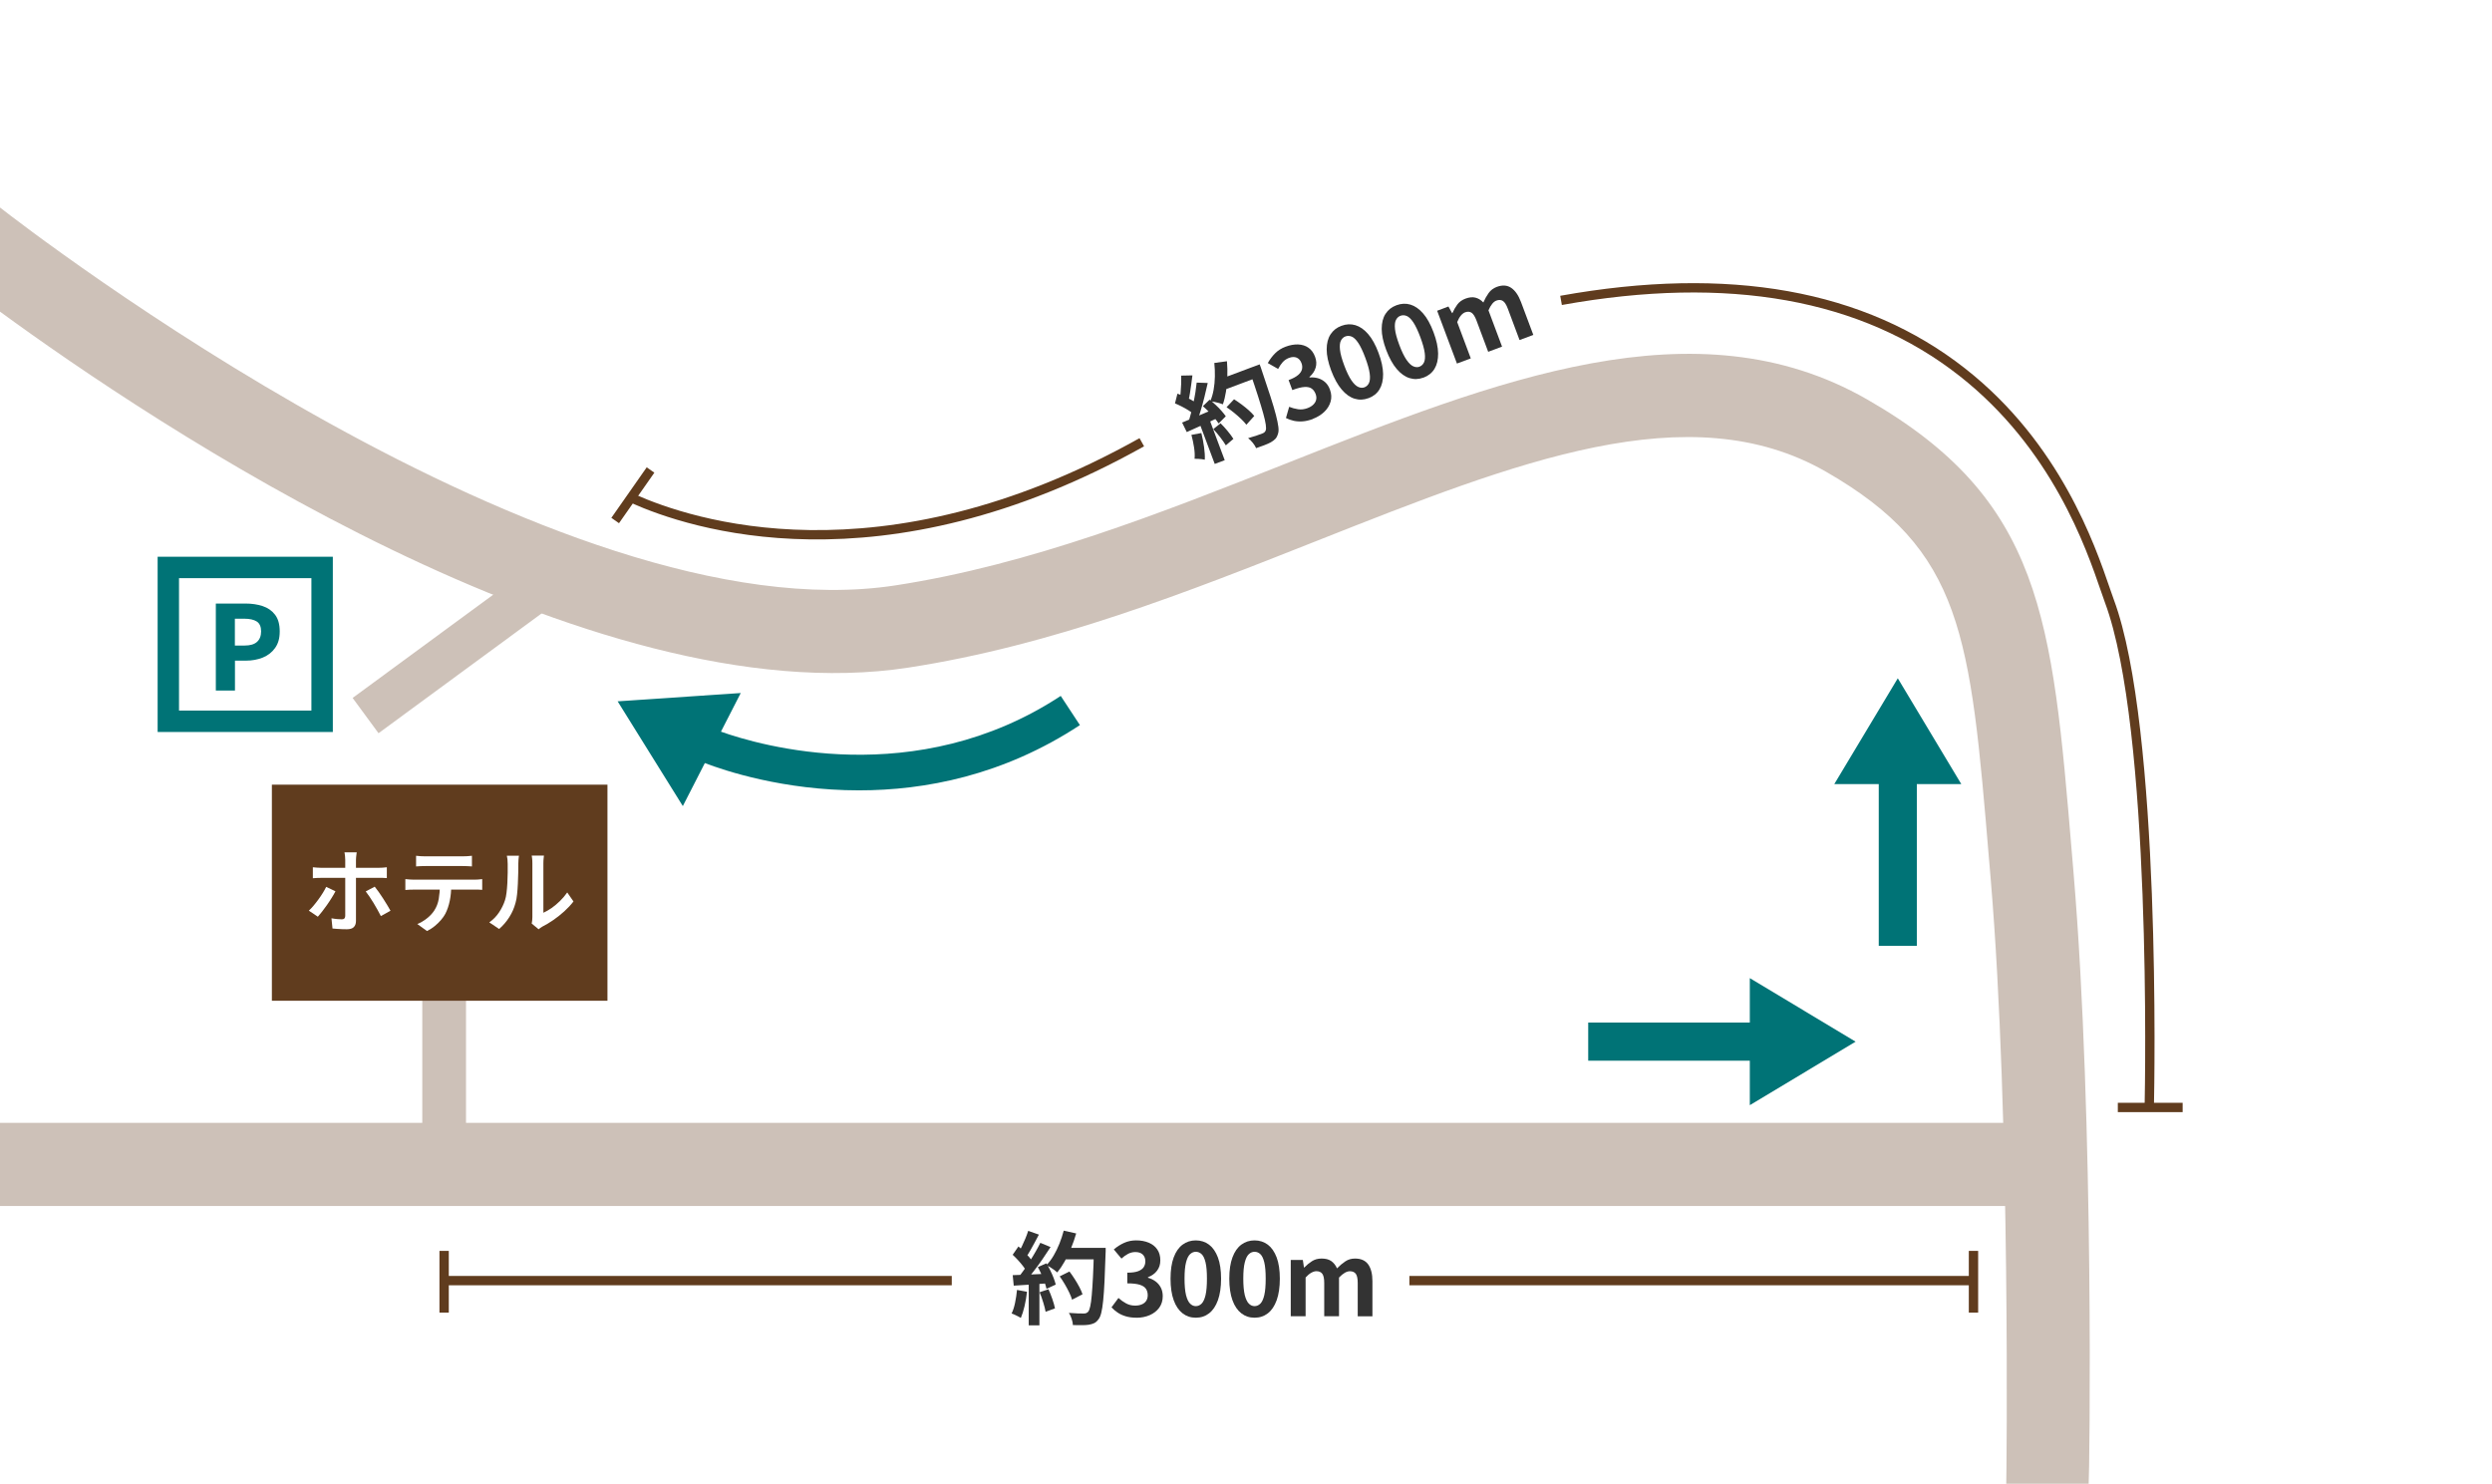
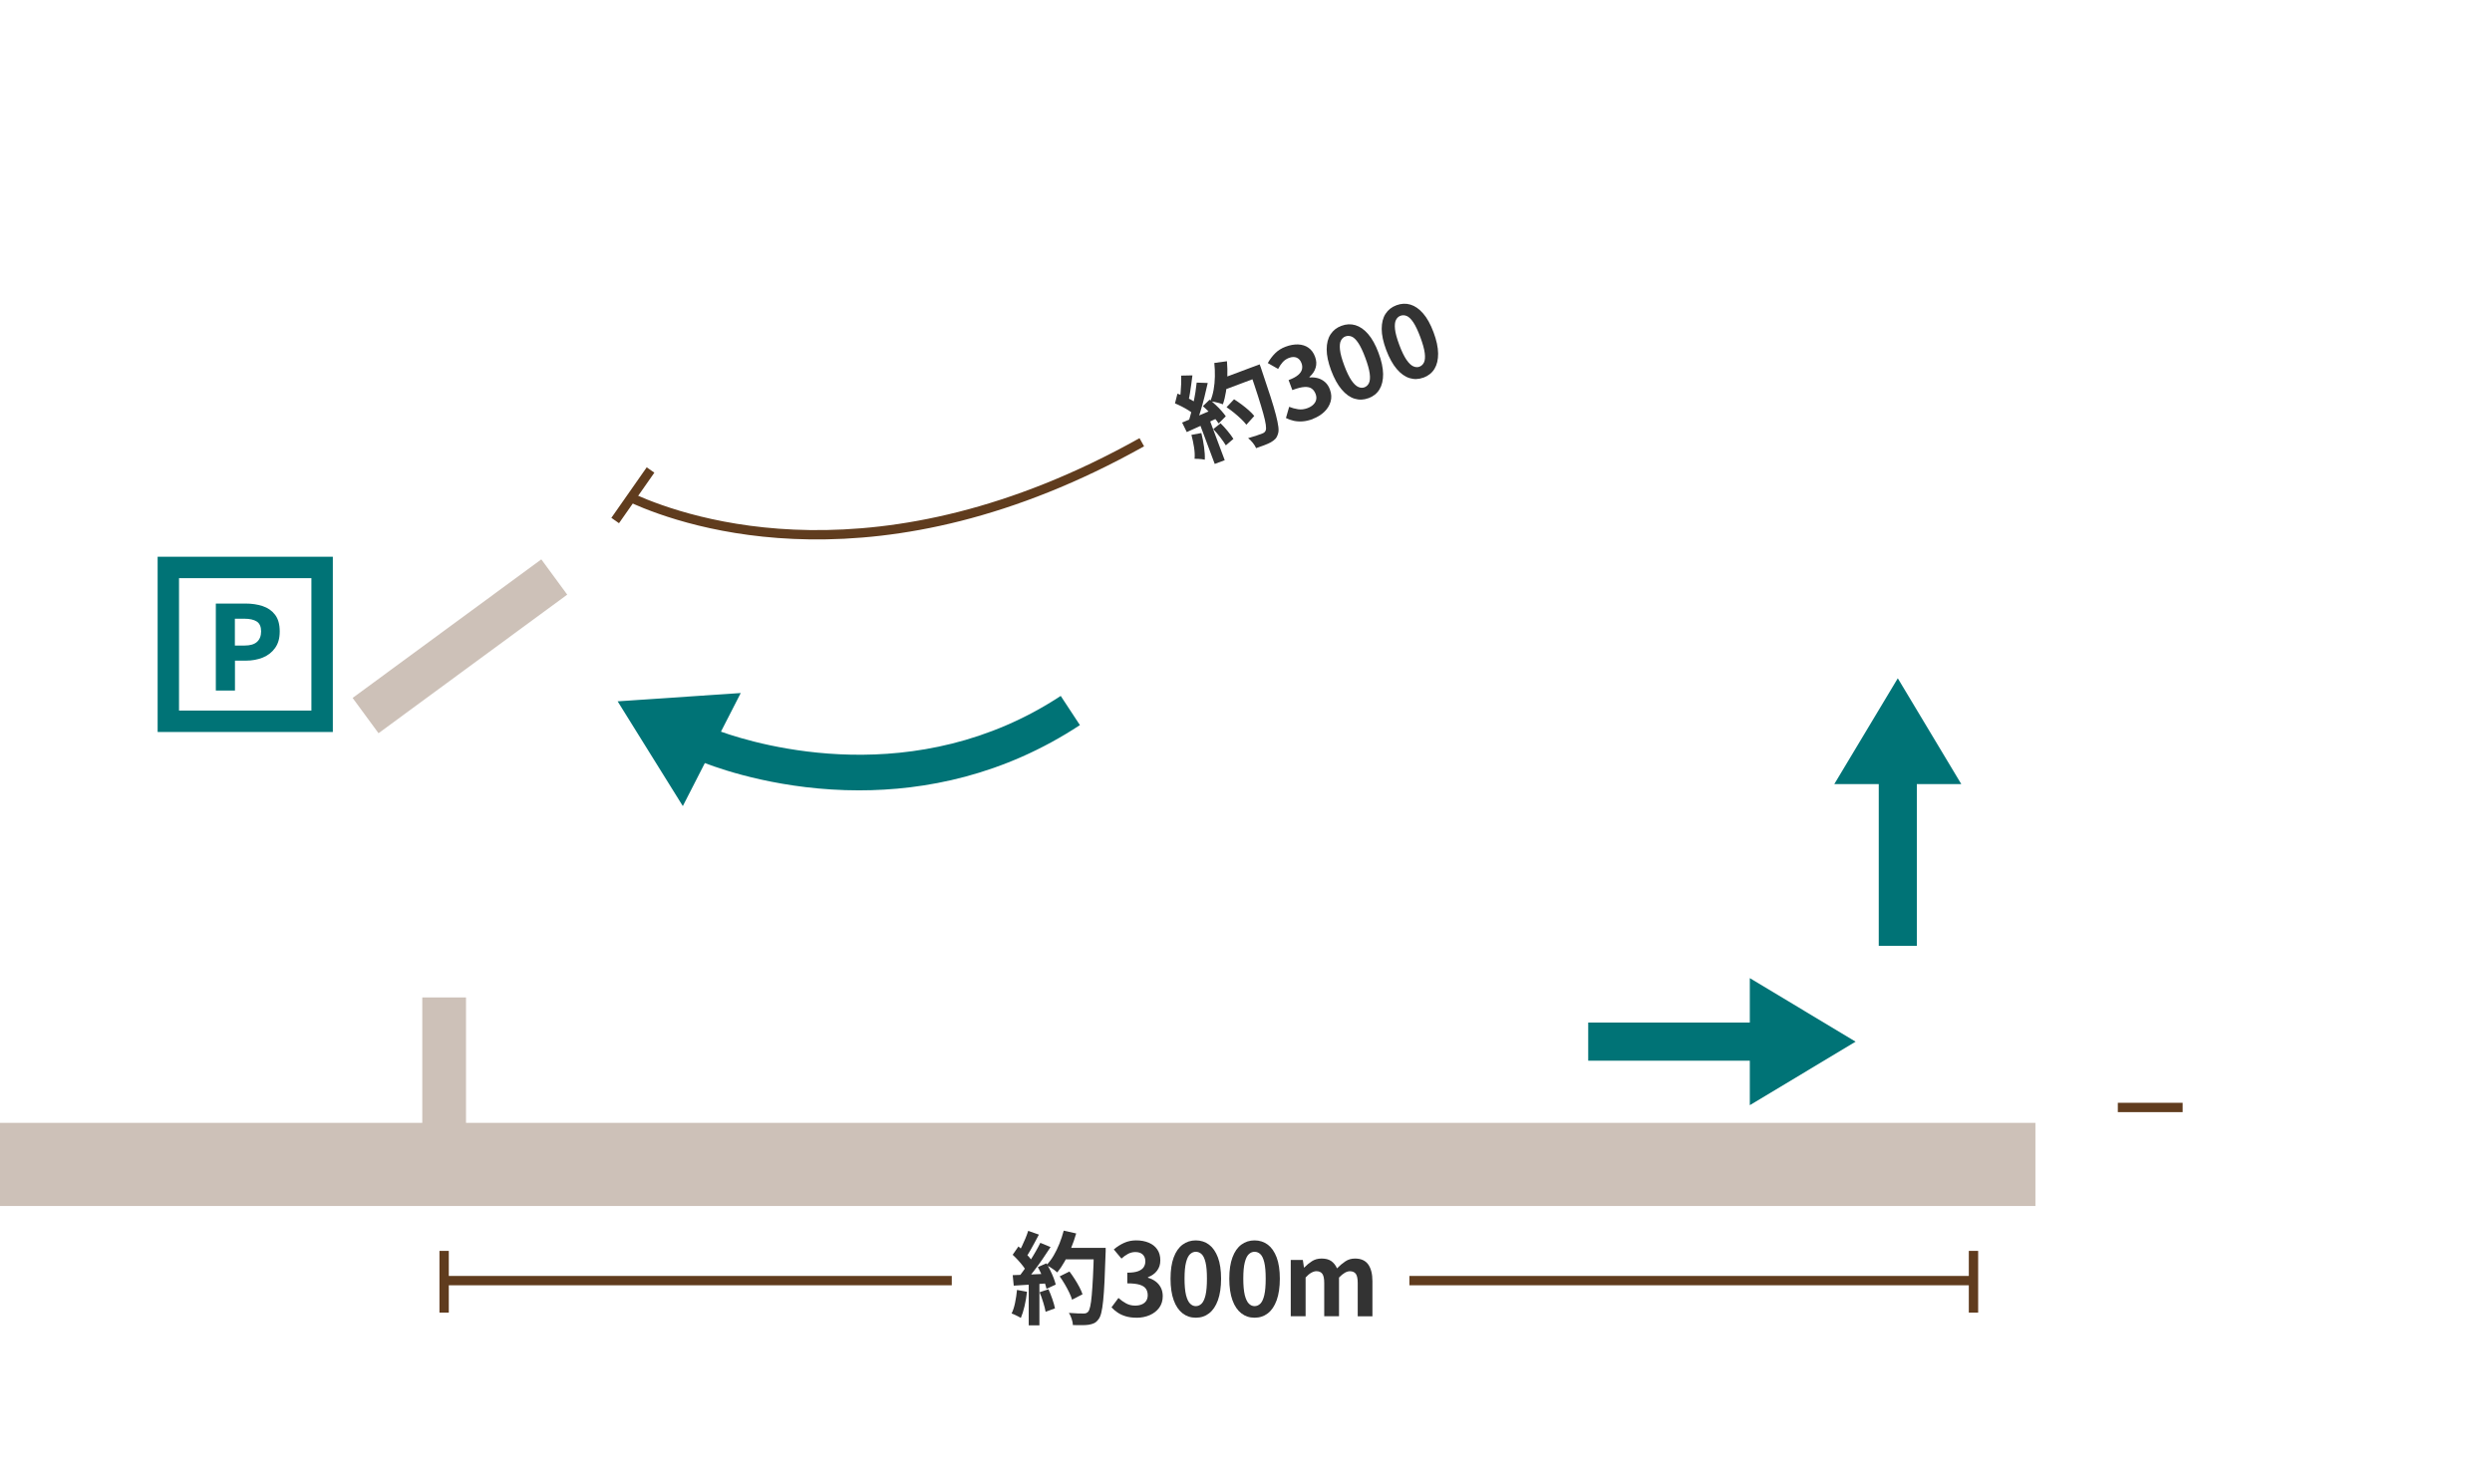
<svg xmlns="http://www.w3.org/2000/svg" id="_レイヤー_1" data-name="レイヤー 1" viewBox="0 0 534 318">
  <defs>
    <style>
      .cls-1 {
        fill: #cdc1b8;
      }

      .cls-2 {
        fill: #fff;
      }

      .cls-3 {
        fill: #007376;
      }

      .cls-4, .cls-5 {
        fill: #603c1e;
      }

      .cls-5, .cls-6 {
        stroke: #603c1e;
        stroke-miterlimit: 10;
        stroke-width: 2px;
      }

      .cls-6 {
        fill: none;
      }

      .cls-7 {
        fill: #333;
      }
    </style>
  </defs>
  <rect class="cls-2" width="534" height="318" />
  <g>
    <g>
      <rect class="cls-1" x="0" y="240.65" width="436.16" height="17.82" />
      <rect class="cls-1" x="73.47" y="133.83" width="50.17" height="9.38" transform="translate(-62.88 85.22) rotate(-36.3)" />
      <rect class="cls-1" x="90.49" y="213.77" width="9.37" height="38.37" />
-       <rect class="cls-4" x="58.26" y="168.17" width="71.91" height="46.31" />
      <polygon class="cls-3" points="397.63 223.25 374.96 209.63 374.96 219.16 340.33 219.16 340.33 227.33 374.96 227.33 374.96 236.86 397.63 223.25" />
      <polygon class="cls-3" points="406.67 145.37 393.06 168.05 402.59 168.05 402.59 202.7 410.75 202.7 410.75 168.05 420.28 168.05 406.67 145.37" />
      <path class="cls-3" d="M231.42,155.42l-4.12-6.27c-31.05,20.41-64.51,10.61-72.81,7.66l4.24-8.28-26.38,1.78,13.97,22.45,4.34-8.48.38-.74c4.23,1.62,16.82,5.85,33.04,5.85,14.08,0,30.89-3.17,47.34-13.99Z" />
-       <path class="cls-6" d="M334.51,64.38c35.88-6.46,64.75-1.3,86.01,15.41,20.06,15.76,27.46,37.34,30.62,46.55.34.98.62,1.82.87,2.48,10.12,27.14,8.63,104.4,8.56,107.68" />
      <path class="cls-6" d="M135.77,106.92c11.75,5.22,52.73,19.32,108.9-12.14" />
      <g>
        <path class="cls-7" d="M251.78,86.46l.53-2.09c.46.17.95.36,1.46.59.52.23,1,.47,1.45.71s.82.49,1.09.74l-.53,2.34c-.28-.25-.64-.52-1.09-.8-.45-.28-.93-.56-1.45-.82-.51-.26-1-.49-1.47-.68ZM253.1,80.5l2.42-.05c-.07.63-.15,1.27-.25,1.92-.09.66-.19,1.29-.28,1.9-.09.61-.2,1.16-.33,1.63l-1.88-.05c.09-.51.16-1.08.21-1.7.06-.63.1-1.26.12-1.9.02-.64.02-1.22,0-1.75ZM253.32,90.56c.92-.38,2.02-.84,3.31-1.38,1.29-.55,2.61-1.11,3.94-1.68l.7,1.93c-1.23.57-2.45,1.13-3.67,1.69-1.22.56-2.32,1.05-3.29,1.48l-.99-2.02ZM256.42,82l2.38.08c-.21.95-.45,1.96-.71,3.02-.26,1.06-.55,2.08-.85,3.07-.3.99-.6,1.87-.9,2.64l-1.75-.19c.22-.6.42-1.27.61-2s.36-1.48.53-2.25c.16-.77.31-1.53.43-2.29.12-.76.21-1.45.27-2.07ZM255.3,93.2l2.13-.39c.26,1.01.45,2.03.59,3.05.14,1.02.19,1.91.15,2.66-.17-.04-.39-.08-.66-.11-.27-.03-.55-.05-.82-.07-.28-.02-.51-.02-.71-.01.07-.72.03-1.53-.11-2.44-.14-.91-.33-1.81-.57-2.7ZM256.93,90.42l2.14-.8,3.37,9.01-2.14.8-3.37-9.01ZM257.76,87.05l1.44-1.39c.44.34.88.72,1.32,1.14.45.42.86.83,1.23,1.26.37.42.68.81.92,1.16l-1.54,1.54c-.22-.35-.51-.74-.88-1.18-.36-.44-.76-.88-1.2-1.32-.44-.44-.87-.85-1.29-1.21ZM260.21,77.79l2.71-.37c.09,1.1.12,2.21.08,3.32-.04,1.11-.13,2.17-.29,3.18-.16,1.01-.38,1.92-.66,2.73-.22-.09-.49-.18-.81-.27-.33-.09-.66-.17-1.01-.24-.35-.07-.64-.12-.89-.15.32-.74.56-1.55.72-2.45.16-.9.25-1.83.27-2.82.02-.98-.02-1.96-.12-2.94ZM259.99,91.97l1.56-1.25c.51.5,1.02,1.06,1.53,1.68.51.62.92,1.18,1.22,1.66l-1.62,1.39c-.3-.5-.7-1.08-1.2-1.73-.5-.65-1-1.23-1.49-1.76ZM261.38,81.29l7.25-2.72.86,2.3-7.25,2.72-.86-2.3ZM262.84,87.27l1.6-1.7c.52.33,1.06.7,1.61,1.11.55.41,1.07.83,1.55,1.26.48.43.87.83,1.17,1.21l-1.69,1.88c-.28-.37-.65-.78-1.12-1.23-.47-.45-.97-.89-1.51-1.33-.54-.44-1.08-.84-1.61-1.19ZM267.58,78.97l2.34-.88c.11.3.2.53.27.71.07.17.11.32.14.43.76,2.25,1.4,4.16,1.91,5.75.51,1.58.9,2.9,1.17,3.95.27,1.05.44,1.89.52,2.52s.06,1.12-.06,1.47c-.14.5-.33.88-.58,1.14-.25.26-.57.51-.98.74-.34.19-.8.39-1.37.61-.57.21-1.16.43-1.77.64-.14-.35-.38-.72-.7-1.13-.32-.41-.66-.75-1.02-1.01.67-.19,1.27-.38,1.81-.56s.94-.33,1.2-.43c.22-.08.38-.17.49-.27.11-.1.2-.24.27-.4.1-.24.1-.65.02-1.23-.08-.58-.26-1.38-.54-2.39-.28-1.01-.66-2.27-1.14-3.78-.48-1.51-1.08-3.3-1.8-5.38l-.18-.48Z" />
        <path class="cls-7" d="M281.33,89.8c-.78.29-1.52.46-2.2.51-.69.05-1.33,0-1.93-.13-.6-.14-1.14-.34-1.64-.59l.69-2.4c.61.25,1.25.42,1.91.52.66.1,1.32.02,2-.23.51-.19.93-.44,1.25-.75.32-.31.53-.65.62-1.04.09-.39.06-.8-.11-1.25-.19-.5-.46-.88-.83-1.15-.37-.27-.89-.39-1.55-.35-.66.03-1.53.25-2.61.66l-.8-2.14c.92-.34,1.6-.71,2.05-1.1.45-.39.72-.8.82-1.23.09-.43.06-.86-.11-1.31-.22-.58-.56-.97-1.03-1.17-.47-.2-1.03-.18-1.66.06-.52.2-.97.5-1.33.9-.36.4-.69.89-.98,1.46l-2.22-1.26c.45-.8.98-1.5,1.58-2.1.6-.6,1.34-1.07,2.22-1.4.95-.36,1.86-.52,2.71-.49.85.04,1.59.27,2.21.71.63.44,1.1,1.09,1.41,1.93.3.81.35,1.58.13,2.32-.21.74-.66,1.41-1.34,2.02l.04.1c.61-.06,1.2,0,1.77.15.57.16,1.09.44,1.54.84s.8.93,1.04,1.59c.34.9.39,1.77.15,2.59-.24.83-.69,1.56-1.36,2.2-.67.64-1.49,1.14-2.44,1.5Z" />
        <path class="cls-7" d="M293.25,85.33c-1.01.38-2,.42-2.98.12-.98-.3-1.9-.95-2.76-1.96s-1.61-2.37-2.26-4.09c-.64-1.71-.96-3.21-.96-4.51,0-1.3.27-2.37.82-3.22.55-.85,1.33-1.47,2.34-1.84,1.02-.38,2.02-.43,2.99-.14.97.29,1.88.92,2.72,1.89.85.97,1.59,2.31,2.23,4.02.65,1.72.97,3.25.99,4.57.01,1.32-.25,2.42-.78,3.29-.53.87-1.31,1.49-2.34,1.88ZM292.38,83.01c.44-.17.77-.48.98-.94.21-.46.26-1.13.15-2-.11-.87-.43-2.01-.95-3.41-.52-1.39-1.02-2.44-1.5-3.16-.48-.72-.95-1.17-1.41-1.36-.46-.19-.91-.2-1.35-.04-.42.16-.74.46-.96.9-.23.44-.29,1.1-.2,1.96.09.86.4,1.99.92,3.38.52,1.4,1.04,2.46,1.54,3.19.5.73.99,1.19,1.46,1.4.47.21.91.23,1.33.08Z" />
        <path class="cls-7" d="M305.04,80.92c-1.01.38-2,.42-2.98.12-.98-.3-1.9-.95-2.76-1.96-.86-1.01-1.61-2.37-2.26-4.09-.64-1.71-.96-3.21-.96-4.51,0-1.3.27-2.37.82-3.22.55-.85,1.33-1.47,2.34-1.84,1.02-.38,2.02-.43,2.99-.14.97.29,1.88.92,2.72,1.89.85.97,1.59,2.31,2.23,4.02.65,1.72.97,3.25.99,4.57.01,1.32-.25,2.42-.78,3.29-.53.87-1.31,1.49-2.34,1.88ZM304.17,78.59c.44-.17.77-.48.98-.94.21-.46.26-1.13.15-2-.11-.87-.43-2.01-.95-3.41-.52-1.39-1.02-2.44-1.5-3.16-.48-.72-.95-1.17-1.41-1.36-.46-.19-.91-.2-1.35-.04-.42.16-.74.46-.96.9s-.29,1.1-.2,1.96c.09.86.4,1.99.92,3.38.52,1.4,1.04,2.46,1.54,3.19.5.73.99,1.19,1.46,1.4.47.21.91.23,1.33.08Z" />
-         <path class="cls-7" d="M312.2,77.91l-4.24-11.31,2.42-.91.79,1.43.06-.02c.29-.66.64-1.27,1.06-1.84.42-.56,1-.98,1.74-1.26.81-.3,1.52-.37,2.14-.21.62.16,1.18.5,1.69,1.04.33-.75.71-1.43,1.14-2.03.43-.6,1-1.03,1.73-1.31,1.21-.45,2.25-.38,3.11.21.86.59,1.55,1.6,2.09,3.03l2.64,7.05-2.95,1.1-2.5-6.69c-.33-.88-.68-1.44-1.07-1.69s-.85-.28-1.39-.08c-.32.12-.62.35-.9.7-.28.34-.55.81-.8,1.39l2.91,7.78-2.97,1.11-2.5-6.69c-.33-.88-.69-1.44-1.07-1.69-.39-.25-.85-.28-1.39-.08-.31.12-.61.35-.9.7-.29.35-.55.81-.78,1.39l2.91,7.78-2.97,1.11Z" />
      </g>
      <g>
        <path class="cls-7" d="M217.94,276.46l2.13.39c-.11,1.04-.29,2.06-.52,3.06s-.5,1.85-.8,2.55c-.14-.1-.34-.21-.58-.33-.24-.12-.49-.24-.74-.36-.25-.12-.47-.2-.66-.26.32-.65.57-1.42.75-2.32.19-.9.32-1.81.41-2.73ZM217.01,268.91l1.23-1.77c.37.32.76.67,1.16,1.07.4.4.77.79,1.11,1.18.34.39.59.75.76,1.08l-1.31,2.01c-.17-.33-.42-.71-.74-1.13-.32-.42-.68-.85-1.07-1.27-.39-.42-.77-.81-1.14-1.15ZM217.01,273.29c.99-.03,2.19-.07,3.59-.13,1.4-.06,2.83-.12,4.28-.19l-.02,2.05c-1.35.1-2.7.2-4.03.29-1.34.09-2.54.17-3.6.23l-.22-2.24ZM220.33,263.8l2.29.8c-.29.56-.59,1.13-.91,1.71-.32.58-.63,1.14-.93,1.68-.3.54-.6,1.01-.88,1.41l-1.75-.71c.26-.45.52-.95.8-1.52.27-.57.53-1.15.78-1.74.24-.59.45-1.14.6-1.64ZM222.92,266.36l2.2.91c-.53.82-1.11,1.68-1.72,2.58-.62.9-1.24,1.76-1.88,2.58-.63.82-1.22,1.54-1.77,2.16l-1.57-.8c.42-.49.84-1.04,1.27-1.66.43-.62.86-1.26,1.28-1.92.42-.66.83-1.33,1.21-2,.38-.67.71-1.28.98-1.84ZM220.44,274.43h2.29v9.62h-2.29v-9.62ZM222.4,271.56l1.83-.8c.29.47.57.99.84,1.53.27.55.51,1.08.71,1.61.2.53.35,1,.45,1.41l-1.98.91c-.09-.4-.22-.87-.41-1.41-.19-.54-.41-1.09-.66-1.66-.25-.57-.51-1.1-.79-1.59ZM222.77,276.95l1.9-.63c.3.65.58,1.35.84,2.11.26.76.45,1.42.56,1.98l-2.01.73c-.1-.57-.27-1.25-.52-2.04-.24-.78-.5-1.51-.78-2.17ZM227.94,263.75l2.67.6c-.3,1.06-.67,2.11-1.09,3.14-.42,1.03-.89,1.99-1.39,2.88-.5.89-1.03,1.67-1.57,2.33-.17-.16-.4-.34-.67-.54-.27-.2-.56-.4-.86-.58-.3-.19-.56-.34-.78-.45.56-.58,1.07-1.25,1.53-2.04.46-.78.87-1.63,1.24-2.55s.67-1.84.92-2.79ZM227.08,273.55l2.09-1.04c.37.49.75,1.02,1.12,1.61.37.58.71,1.16,1.01,1.73.3.57.52,1.08.67,1.54l-2.24,1.16c-.13-.45-.33-.96-.61-1.54-.28-.58-.6-1.18-.95-1.78-.35-.6-.72-1.16-1.09-1.68ZM227.82,267.44h7.74v2.46h-7.74v-2.46ZM234.43,267.44h2.5v.75c0,.19,0,.34-.02.45-.07,2.37-.15,4.39-.23,6.05s-.18,3.03-.29,4.11-.25,1.93-.4,2.55c-.15.62-.34,1.07-.57,1.36-.3.42-.61.7-.94.86-.32.16-.72.27-1.18.35-.39.06-.89.09-1.5.09s-1.24,0-1.89-.02c-.01-.37-.1-.81-.26-1.31-.16-.5-.36-.93-.6-1.3.69.06,1.32.09,1.9.11.57.01,1,.02,1.27.02.23,0,.41-.03.55-.09.14-.06.27-.15.4-.28.17-.19.32-.57.45-1.14.13-.58.24-1.38.33-2.43.09-1.04.18-2.35.26-3.94.08-1.58.15-3.47.2-5.67v-.52Z" />
        <path class="cls-7" d="M243.51,282.41c-.83,0-1.58-.1-2.24-.29-.66-.19-1.25-.46-1.76-.8-.51-.34-.95-.72-1.33-1.13l1.49-2.01c.49.45,1.02.83,1.61,1.15.58.32,1.23.49,1.95.49.55,0,1.02-.09,1.43-.26.41-.17.73-.42.95-.76.22-.33.33-.73.33-1.21,0-.53-.13-.99-.38-1.37-.25-.38-.69-.67-1.33-.87-.63-.2-1.52-.3-2.67-.3v-2.29c.98,0,1.75-.1,2.31-.31.56-.21.96-.5,1.2-.86.24-.37.36-.79.36-1.26,0-.62-.19-1.1-.56-1.46-.37-.35-.9-.53-1.57-.53-.56,0-1.08.13-1.56.38-.48.25-.96.59-1.43,1.02l-1.64-1.96c.7-.59,1.44-1.06,2.22-1.41.78-.35,1.63-.53,2.57-.53,1.02,0,1.92.17,2.71.5.78.33,1.39.81,1.82,1.45.43.63.65,1.4.65,2.31s-.23,1.6-.69,2.22c-.46.62-1.11,1.09-1.96,1.42v.11c.59.16,1.12.41,1.61.77.48.35.86.79,1.14,1.33.28.53.42,1.15.42,1.85,0,.96-.26,1.79-.76,2.48-.51.69-1.19,1.22-2.05,1.59-.86.37-1.79.55-2.81.55Z" />
        <path class="cls-7" d="M256.24,282.41c-1.08,0-2.02-.31-2.83-.94-.81-.63-1.45-1.56-1.9-2.8-.45-1.24-.68-2.79-.68-4.63s.23-3.35.68-4.56c.45-1.21,1.08-2.12,1.9-2.73.81-.6,1.76-.91,2.83-.91s2.04.31,2.85.92c.8.61,1.43,1.52,1.89,2.73.45,1.21.68,2.73.68,4.55s-.23,3.38-.68,4.63c-.45,1.24-1.08,2.18-1.89,2.8-.81.63-1.75.94-2.85.94ZM256.24,279.93c.47,0,.89-.18,1.25-.54.36-.36.64-.97.84-1.82.2-.86.3-2.03.3-3.53s-.1-2.64-.3-3.48c-.2-.84-.48-1.43-.84-1.77-.36-.34-.78-.51-1.25-.51-.45,0-.85.17-1.22.51-.37.34-.66.93-.87,1.77-.22.84-.32,2-.32,3.48s.11,2.67.32,3.53c.22.86.51,1.46.87,1.82s.77.54,1.22.54Z" />
        <path class="cls-7" d="M268.83,282.41c-1.08,0-2.02-.31-2.83-.94-.81-.63-1.45-1.56-1.9-2.8-.45-1.24-.68-2.79-.68-4.63s.23-3.35.68-4.56c.45-1.21,1.08-2.12,1.9-2.73.81-.6,1.76-.91,2.83-.91s2.04.31,2.85.92c.8.61,1.43,1.52,1.89,2.73.45,1.21.68,2.73.68,4.55s-.23,3.38-.68,4.63c-.45,1.24-1.08,2.18-1.89,2.8-.81.63-1.75.94-2.85.94ZM268.83,279.93c.47,0,.89-.18,1.25-.54.36-.36.64-.97.84-1.82.2-.86.3-2.03.3-3.53s-.1-2.64-.3-3.48c-.2-.84-.48-1.43-.84-1.77-.36-.34-.78-.51-1.25-.51-.45,0-.85.17-1.22.51-.37.34-.66.93-.87,1.77-.22.84-.32,2-.32,3.48s.11,2.67.32,3.53c.22.86.51,1.46.87,1.82s.77.54,1.22.54Z" />
        <path class="cls-7" d="M276.59,282.11v-12.08h2.59l.24,1.62h.07c.5-.52,1.05-.97,1.64-1.35.59-.38,1.28-.57,2.07-.57.86,0,1.56.18,2.08.55.52.37.93.89,1.22,1.56.57-.59,1.17-1.09,1.78-1.5.61-.41,1.3-.61,2.08-.61,1.29,0,2.24.43,2.84,1.28.6.86.89,2.05.89,3.57v7.53h-3.15v-7.14c0-.93-.14-1.59-.41-1.96-.27-.37-.7-.56-1.27-.56-.34,0-.71.11-1.09.33-.38.22-.79.56-1.24,1.02v8.3h-3.17v-7.14c0-.93-.14-1.59-.41-1.96-.27-.37-.7-.56-1.27-.56-.33,0-.69.11-1.09.33-.4.22-.8.56-1.22,1.02v8.3h-3.17Z" />
      </g>
      <line class="cls-6" x1="203.95" y1="274.46" x2="94.58" y2="274.46" />
      <line class="cls-5" x1="422.89" y1="274.46" x2="302.01" y2="274.46" />
      <g>
        <path class="cls-3" d="M71.32,156.88h-37.54v-37.56h37.54v37.56ZM38.36,152.29h28.37v-28.38h-28.37v28.38Z" />
        <path class="cls-3" d="M46.25,147.98v-18.63h6.32c1.37,0,2.61.18,3.72.55,1.11.37,2,.99,2.66,1.86.66.87.99,2.06.99,3.56s-.33,2.62-.99,3.55c-.66.93-1.54,1.61-2.64,2.06-1.1.44-2.31.66-3.63.66h-2.33v6.4h-4.09ZM50.33,138.35h2.11c1.17,0,2.05-.26,2.63-.78.58-.52.88-1.27.88-2.26s-.31-1.71-.93-2.11c-.62-.4-1.52-.6-2.71-.6h-1.98v5.74Z" />
      </g>
      <g>
        <path class="cls-2" d="M71.89,191.01c-.22.43-.49.9-.81,1.41-.31.51-.65,1.01-1.01,1.53-.36.51-.71.98-1.05,1.42s-.64.8-.91,1.1l-1.93-1.3c.33-.3.67-.66,1.02-1.08.35-.42.7-.86,1.03-1.32.34-.46.65-.92.94-1.39.29-.47.53-.9.73-1.31l1.99.95ZM67.03,185.87c.29.03.59.05.9.08.31.03.62.04.94.04h12.19c.26,0,.57,0,.92-.03.35-.02.66-.05.91-.09v2.32c-.29-.03-.6-.04-.92-.05-.33,0-.62,0-.89,0h-12.2c-.29,0-.6,0-.93.02-.33.01-.63.03-.91.06v-2.34ZM76.44,182.68c-.01.09-.03.24-.06.43s-.05.4-.07.62-.03.41-.03.58v13.08c0,.56-.16,1-.47,1.31-.31.31-.81.46-1.48.46-.33,0-.67,0-1.03-.02-.36-.01-.72-.03-1.06-.06-.35-.03-.68-.05-.99-.08l-.22-2.19c.43.08.85.13,1.25.17.4.03.72.05.97.05s.43-.06.54-.17c.11-.11.17-.29.19-.54v-12.03c0-.24-.02-.52-.05-.87-.03-.34-.07-.59-.11-.75h2.62ZM80.3,190.03c.25.32.53.69.84,1.12.31.43.62.9.94,1.39.31.49.61.97.89,1.43.28.46.51.87.71,1.22l-2.07,1.14c-.21-.42-.45-.87-.72-1.35-.27-.48-.55-.96-.84-1.45-.29-.49-.58-.94-.88-1.37-.3-.43-.56-.8-.8-1.11l1.93-1.02Z" />
        <path class="cls-2" d="M86.86,188.41c.29.03.59.05.91.08.31.03.62.04.93.04h12.89c.21,0,.49,0,.83-.03s.64-.05.91-.09v2.3c-.24-.03-.52-.04-.84-.05s-.62,0-.9,0h-12.89c-.29,0-.6,0-.93.02-.33.01-.63.03-.91.06v-2.32ZM89.16,183.41c.32.04.65.07,1,.09.35.02.69.03,1,.03h7.93c.32,0,.65,0,1.01-.03.36-.02.71-.05,1.03-.09v2.28c-.33-.03-.67-.05-1.02-.06-.35-.01-.7-.02-1.02-.02h-7.91c-.33,0-.68,0-1.04.02-.37.01-.7.03-.98.06v-2.28ZM96.7,189.61c0,1.27-.11,2.42-.32,3.44-.21,1.02-.52,1.94-.94,2.77-.24.45-.55.9-.95,1.36s-.84.9-1.35,1.31c-.5.41-1.05.76-1.64,1.05l-2.07-1.5c.71-.29,1.39-.69,2.05-1.21.66-.52,1.17-1.07,1.56-1.66.5-.76.83-1.61.98-2.54.16-.93.24-1.93.26-2.99l2.42-.02Z" />
        <path class="cls-2" d="M104.84,197.69c.85-.6,1.56-1.33,2.12-2.18.56-.85.97-1.7,1.25-2.57.14-.43.26-.97.33-1.61.08-.64.14-1.33.18-2.07.04-.74.06-1.46.07-2.19,0-.72,0-1.37,0-1.95,0-.37-.02-.69-.05-.96-.03-.27-.08-.52-.13-.76h2.6s-.03.15-.05.32c-.02.18-.04.38-.06.62-.02.24-.03.48-.03.73,0,.58,0,1.25-.02,2.01-.01.76-.04,1.54-.08,2.34-.04.8-.09,1.56-.17,2.27-.07.72-.18,1.32-.33,1.82-.29,1.09-.73,2.11-1.34,3.06-.6.95-1.33,1.8-2.17,2.53l-2.15-1.44ZM113.94,197.92c.04-.18.07-.39.1-.63.03-.24.04-.47.04-.71v-11.58c0-.42-.02-.78-.06-1.09-.04-.31-.07-.49-.08-.54h2.62c0,.05-.02.23-.06.54s-.06.68-.06,1.11v10.6c.56-.25,1.15-.59,1.76-1.01.61-.43,1.21-.93,1.79-1.5.58-.57,1.1-1.18,1.56-1.84l1.34,1.93c-.55.72-1.21,1.43-1.97,2.12s-1.55,1.31-2.36,1.87c-.81.56-1.6,1.03-2.36,1.41-.2.12-.36.22-.48.32-.12.09-.23.17-.3.24l-1.48-1.22Z" />
      </g>
    </g>
-     <path class="cls-1" d="M444.34,187.17l-.37-4.39c-4.21-50.37-6.33-75.66-43.89-97.19-36.69-21.03-79.32-4.14-124.46,13.73-26.9,10.65-54.72,21.67-83.68,26.13C119.06,136.68,5.34,48.65,0,44.47v22.32c32.28,23.61,126.32,86.81,194.66,76.29,30.95-4.76,59.71-16.15,87.53-27.17,42.82-16.96,79.79-31.6,109.05-14.84,29.44,16.88,30.95,34.94,34.99,83.21l.37,4.39c4.28,50.84,3.36,129,3.31,129.33h17.66c.19-1.44,1.22-77.94-3.23-130.83Z" />
    <line class="cls-5" x1="95.17" y1="268.09" x2="95.17" y2="281.32" />
    <line class="cls-5" x1="422.89" y1="268.09" x2="422.89" y2="281.32" />
    <line class="cls-5" x1="139.4" y1="100.73" x2="131.82" y2="111.56" />
    <line class="cls-5" x1="453.82" y1="237.35" x2="467.71" y2="237.35" />
  </g>
</svg>